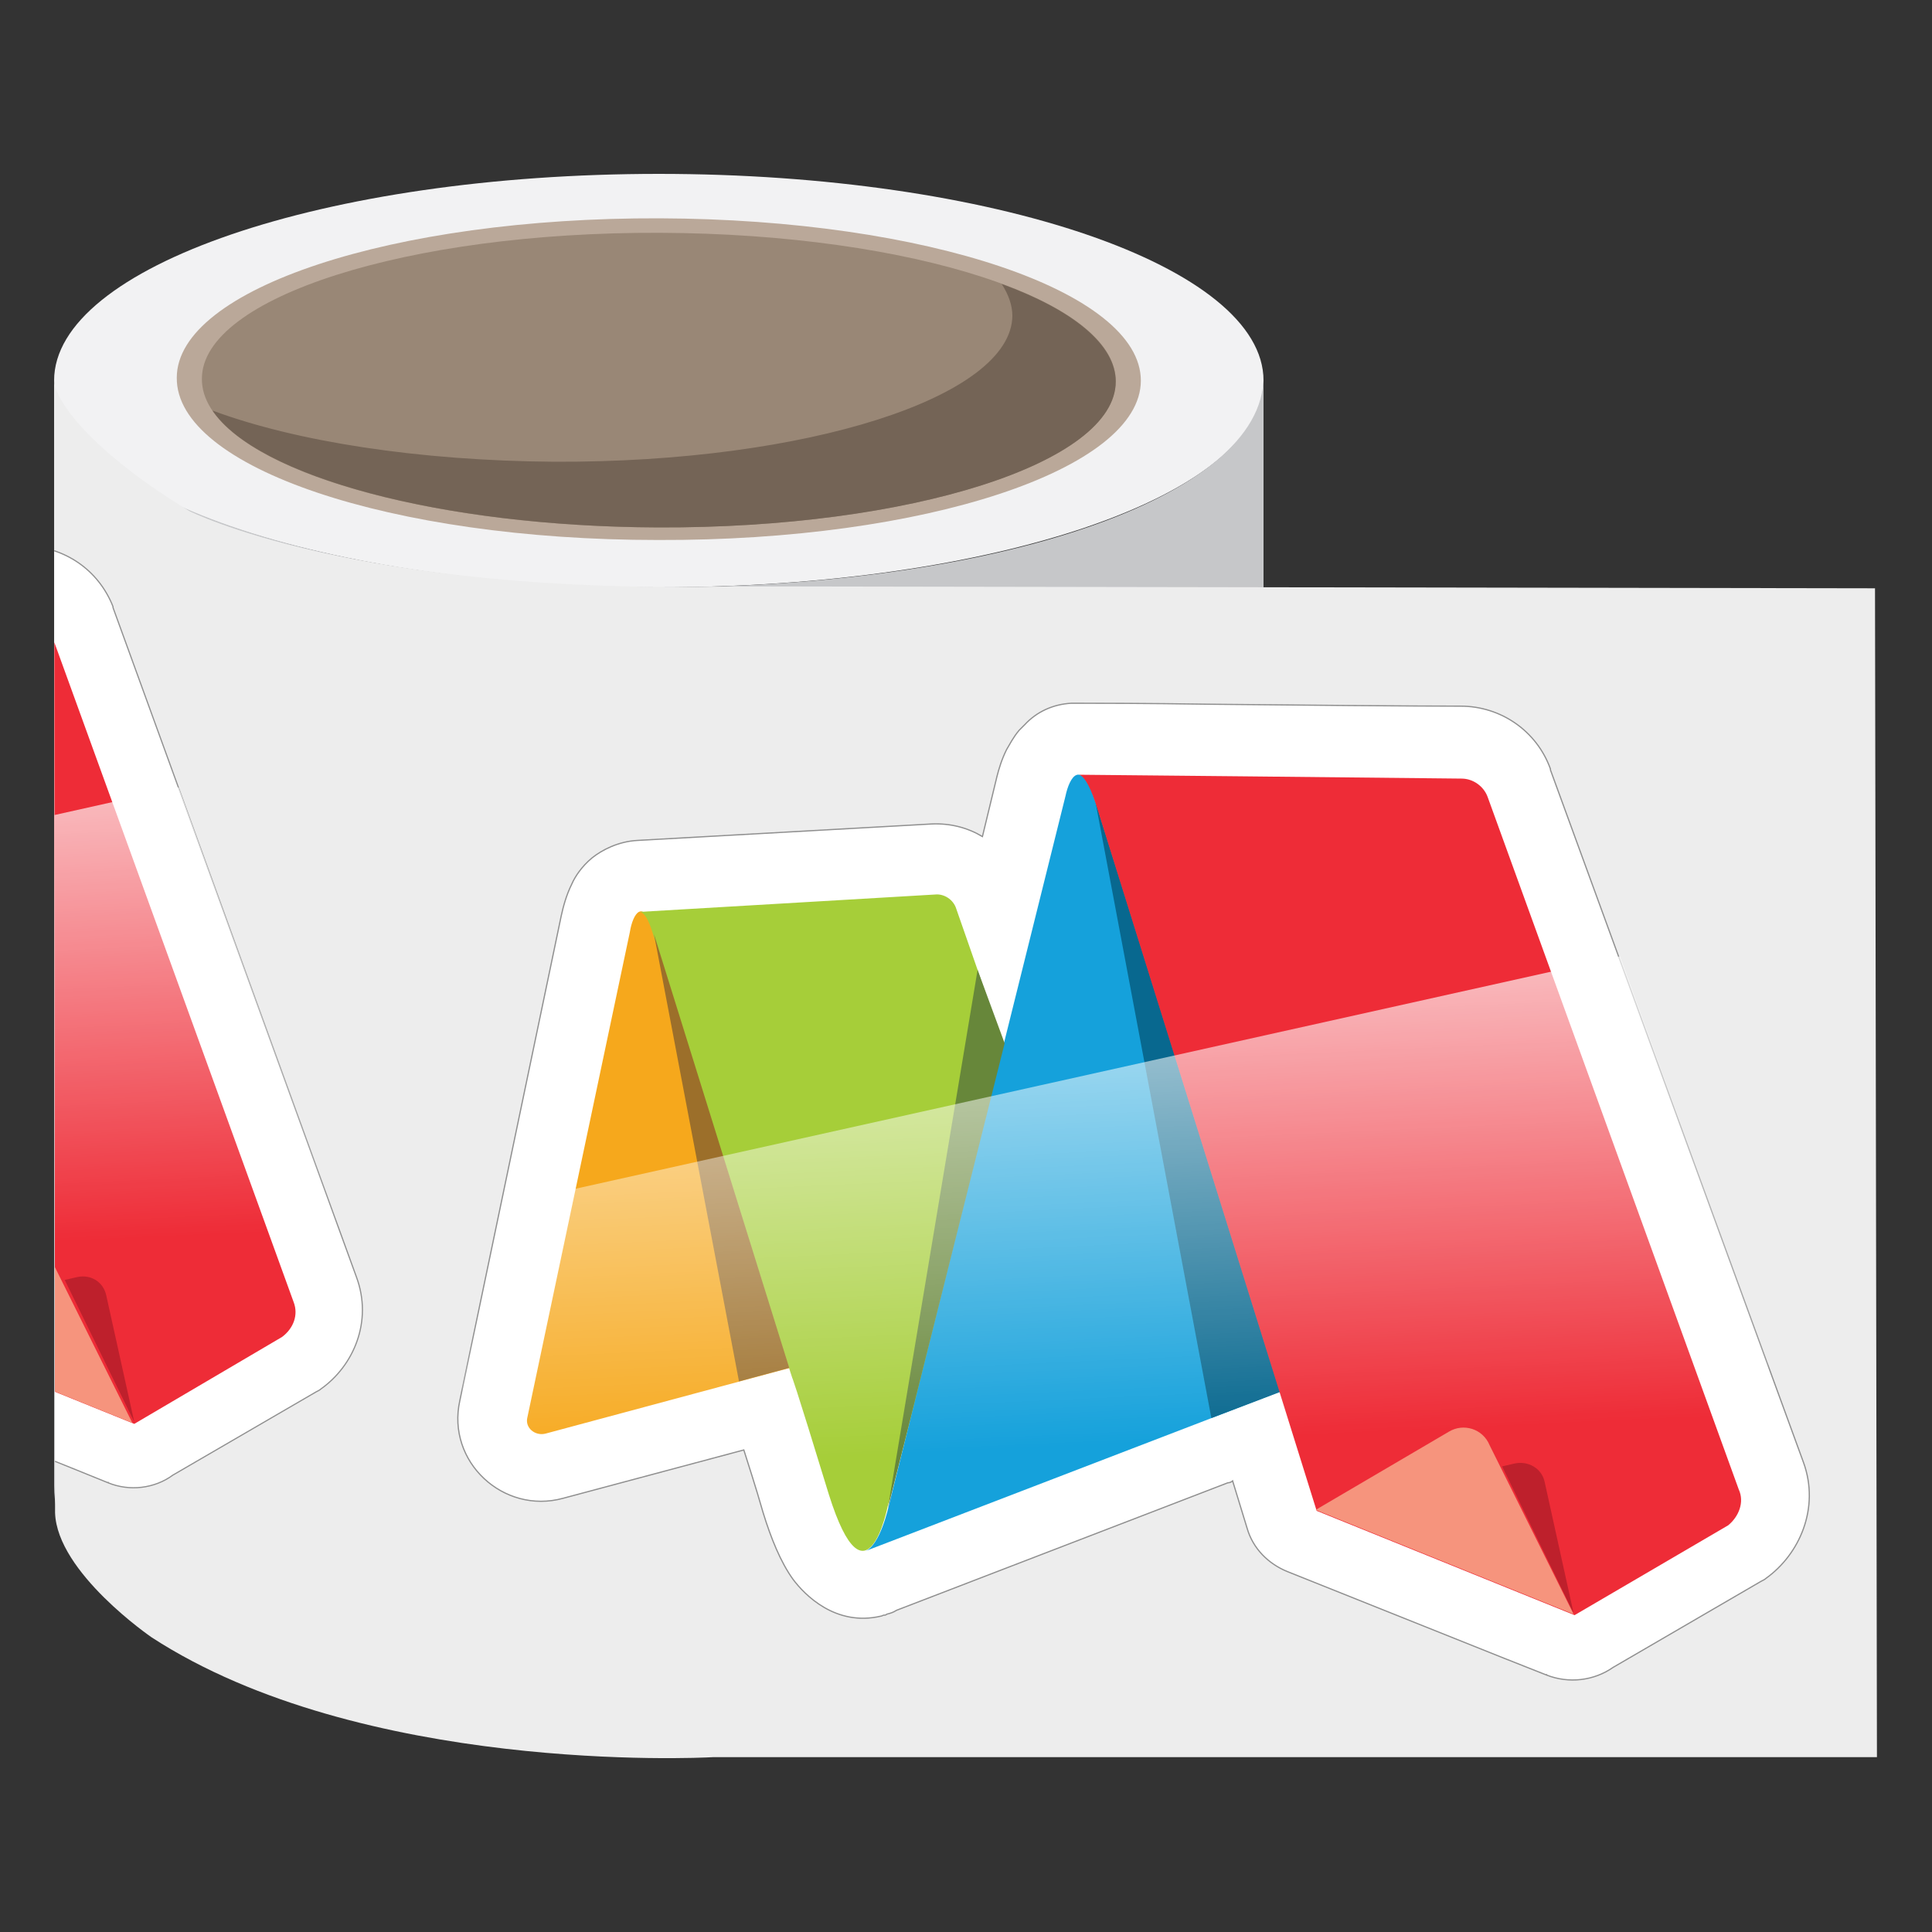
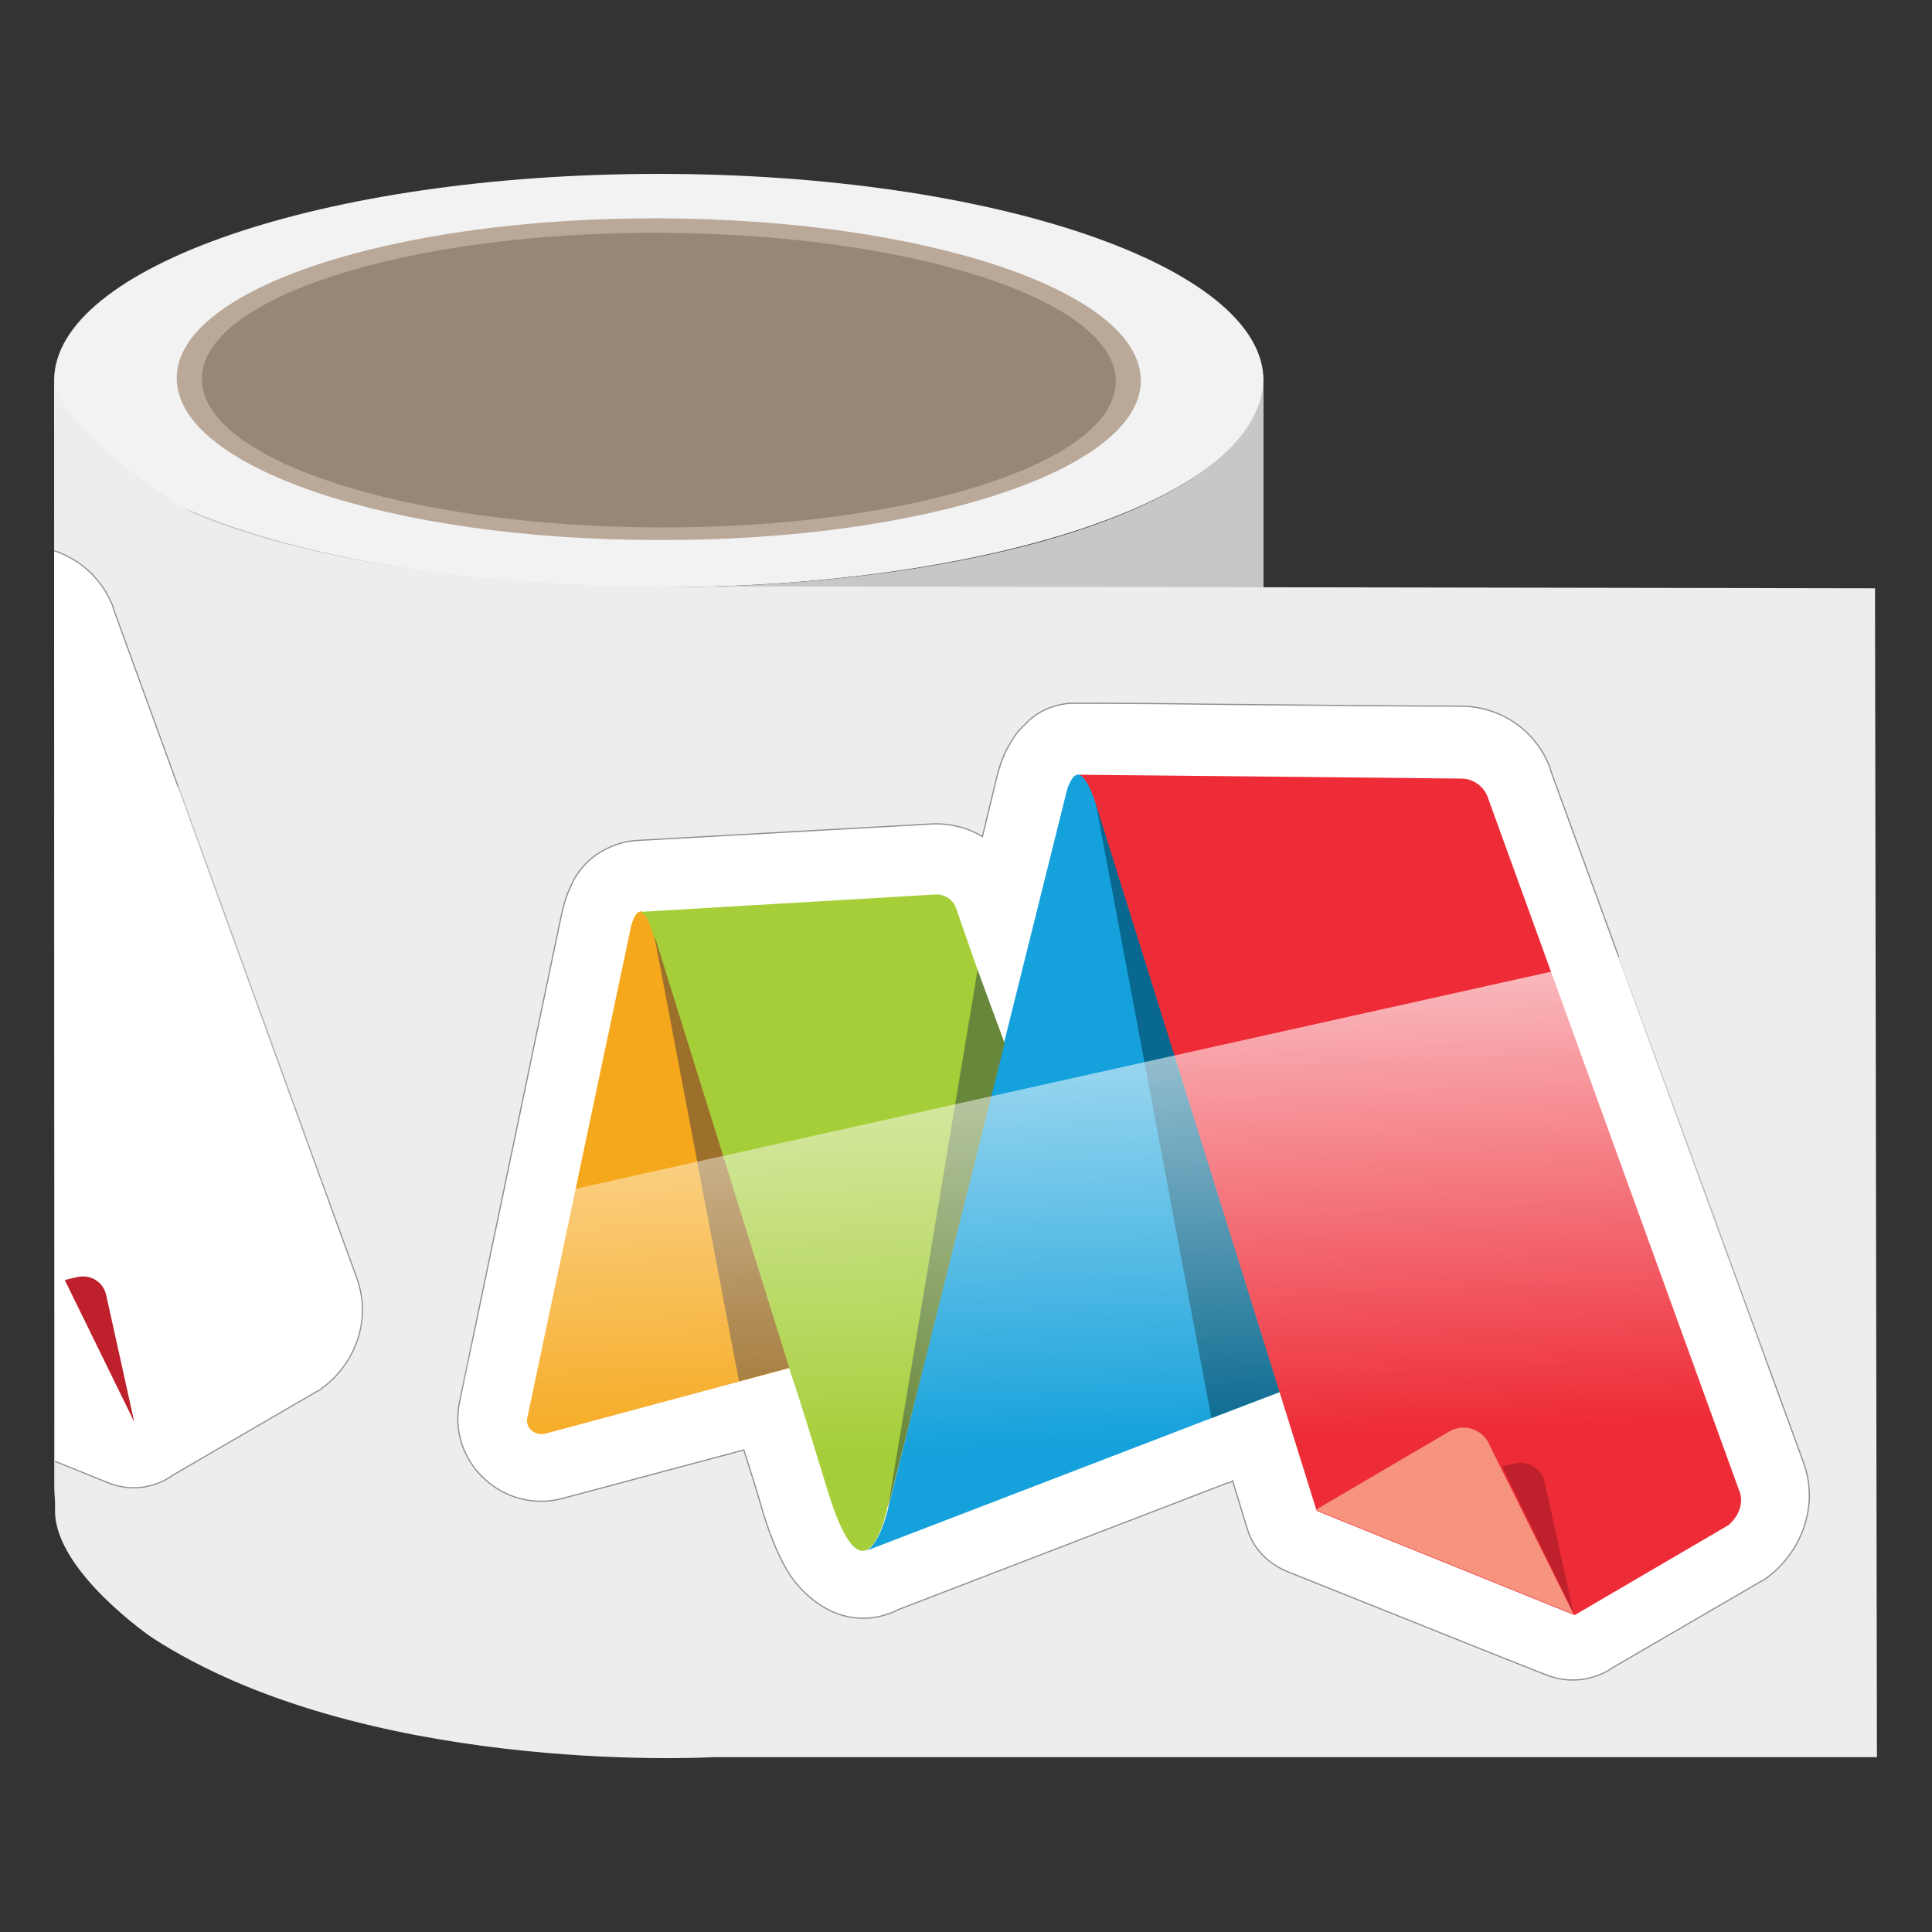
<svg xmlns="http://www.w3.org/2000/svg" xmlns:xlink="http://www.w3.org/1999/xlink" version="1.1" id="Layer_1" x="0px" y="0px" viewBox="0 0 200 200" style="enable-background:new 0 0 200 200;" xml:space="preserve">
  <rect x="0" y="0" width="200" height="200" fill="#333333" stroke="none" />
  <style type="text/css">
	.st0{fill:#F2F2F3;}
	.st1{fill:#C6C7C9;}
	.st2{fill:#EDEDED;}
	.st3{fill:#BAA899;}
	.st4{fill:#998776;}
	.st5{fill:#746456;}
	.st6{fill:#FFFFFF;stroke:#8F8F8F;stroke-width:0.125;stroke-miterlimit:10;}
	.st7{clip-path:url(#SVGID_00000160900677692559105480000002063178594567984304_);}
	.st8{fill:#FFFFFF;}
	.st9{fill:#F6A81C;}
	.st10{fill:#A6CE39;}
	.st11{fill:#15A1DB;}
	.st12{fill:#9C6F2A;}
	.st13{fill:#67873A;}
	.st14{fill:#08688F;}
	.st15{fill:#EE2C37;}
	.st16{fill:#BE202C;}
	.st17{fill:#F6947D;}
	.st18{fill:url(#SVGID_00000005236640138643655800000011928950852274527396_);}
	.st19{clip-path:url(#SVGID_00000170997083654116637940000018011951117358153149_);}
	.st20{fill:#FFFFFF;stroke:#8F8F8F;stroke-width:0.121;stroke-miterlimit:10;}
	.st21{clip-path:url(#SVGID_00000183238101581845263110000007326617152455239317_);}
	.st22{fill:url(#SVGID_00000142157984115522453060000003475094061114306239_);}
</style>
  <g>
    <path class="st0" d="M68.2,60.8c-34.6,0-62.6-9.6-62.6-21.4S33.6,18,68.2,18s62.6,9.6,62.6,21.4C130.8,51.3,102.8,60.8,68.2,60.8z" />
    <path class="st1" d="M130.8,153.8V39c0,12.6-28,21.8-62.6,21.8S5.6,51.2,5.6,39v114.8c0,15.1,28,27.3,62.6,27.3   C102.8,181.2,130.8,168.9,130.8,153.8z" />
    <g>
      <path class="st2" d="M19.6,52.9c0,0,17.1,8.7,56.3,7.8l118.2,0.2l0.2,121H73.9h-0.1c-1.6,0.1-36.4,1.7-58.1-12.4    c0,0-9.8-6.7-10-12.9L5.6,39.3C5.6,41.4,9.4,46.7,19.6,52.9z" />
    </g>
    <g>
      <g>
        <g>
          <path class="st3" d="M18.3,39.1c0-9.2,22.4-16.6,50-16.5s49.8,7.6,49.8,16.8S95.7,56,68.1,55.9C40.5,55.9,18.2,48.4,18.3,39.1z" />
        </g>
      </g>
    </g>
    <g>
      <g>
        <g>
          <path class="st4" d="M20.9,39.2c0-8.4,21.3-15.2,47.4-15.1s47.3,7,47.2,15.4c0,8.4-21.3,15.2-47.4,15.1      C42,54.5,20.8,47.6,20.9,39.2z" />
        </g>
      </g>
      <g>
        <g>
-           <path class="st5" d="M22,42.5c8.6,3.2,21.3,5.2,35.4,5.3c26.1,0.1,47.3-6.7,47.4-15.1c0-1.1-0.4-2.2-1.1-3.3      c7.4,2.7,11.8,6.3,11.8,10.1c0,8.4-21.2,15.2-47.4,15.1C45.5,54.5,26.6,49.3,22,42.5z" />
-         </g>
+           </g>
      </g>
    </g>
    <g>
      <g>
        <g>
          <path class="st6" d="M151.2,73.1c-4.7,0-16.6-0.1-26.2-0.2c-6.3-0.1-11.6-0.1-13.2-0.1c-0.2,0-0.3,0-0.5,0l0,0l0,0      c0,0,0,0-0.1,0c0,0,0,0-0.1,0c0,0-0.1,0-0.2,0c-1.9,0.1-3.6,0.9-4.8,2.2c-0.2,0.2-0.4,0.4-0.6,0.6c-0.6,0.7-1,1.5-1.3,2      c-0.5,1-0.8,2-1,2.8l0,0l-1.5,6.2c-1.5-0.9-3.3-1.4-5.3-1.3l0,0L66,87l0,0c-2,0.1-3.7,1-4.7,1.8c-1.1,0.9-1.8,2-2.1,2.7      c-0.6,1.2-0.9,2.4-1.1,3.3l0,0L47.6,145l0,0c-1.4,6.3,4.5,11.8,10.7,10.1l0,0l18.7-5c0.5,1.6,1.2,3.7,2,6.5l0,0      c0.8,2.6,1.8,5.1,3.1,6.9c1.2,1.6,4.4,4.9,9.1,3.8l0,0c0.1,0,0.2-0.1,0.3-0.1c0.1,0,0.2,0,0.3-0.1l0,0c0.4-0.1,0.7-0.2,1-0.4      l34.3-13.2c0.2,0,0.4-0.1,0.5-0.2l1.5,4.9c0.6,2.1,2.2,3.7,4.2,4.5l0,0l22.5,9l0,0l4.3,1.7v-0.1l0,0v0.1      c2.3,0.9,4.9,0.6,6.9-0.8l15.3-8.9l0,0c0.2-0.1,0.4-0.2,0.5-0.3c3.5-2.5,5.6-7.3,3.9-12l0,0l-26.2-71.7l0,0v-0.1      C159.1,75.7,155.4,73.1,151.2,73.1" />
        </g>
      </g>
      <g>
        <g>
          <g>
            <defs>
              <polygon id="SVGID_1_" points="45.1,76.3 178.5,70.8 185.4,177.6 47.4,161.9       " />
            </defs>
            <clipPath id="SVGID_00000007422380543967978730000003253302691526183580_">
              <use xlink:href="#SVGID_1_" style="overflow:visible;" />
            </clipPath>
            <g style="clip-path:url(#SVGID_00000007422380543967978730000003253302691526183580_);">
              <path class="st8" d="M103.9,107.6L103.9,107.6L103.9,107.6L103.9,107.6z M85.9,154.7L85.9,154.7L85.9,154.7L85.9,154.7        L85.9,154.7L85.9,154.7z M85.8,154.8L85.8,154.8l-0.3,0.1l0,0L85.8,154.8z M132.2,144.2L132.2,144.2L132.2,144.2L132.2,144.2        L132.2,144.2z M180,154.1L180,154.1L180,154.1L180,154.1z M96.7,92.7L96.7,92.7L96.7,92.7L96.7,92.7z M54.5,146.8L54.5,146.8        L54.5,146.8L54.5,146.8z" />
              <path class="st9" d="M81.8,141.6l-14-44.9c-1.2-4-2.3-2.1-2.6-0.2l-10.6,50.2c-0.3,1.1,0.8,2,1.9,1.7L81.8,141.6z" />
              <path class="st10" d="M66.2,94.4c0.4,0,0.9,0.6,1.4,2.3L81,139.5l1,3.1c0,0,0.1,0,3.8,12.1c3.9,12.4,6.1,1.2,6.1,1.2        l12.3-46.9L99,94.1c-0.3-1-1.3-1.6-2.2-1.5L66.2,94.4z" />
              <path class="st11" d="M113.4,83c-1.5-4.7-2.7-2.5-3.1-0.6L92,155.9c0,0-0.9,4.2-2.5,4.7l43.2-16.6L113.4,83z" />
              <path class="st12" d="M67.7,96.7l8.8,46.3l5.2-1.4L67.7,96.7z" />
              <path class="st13" d="M101.2,100.4l2.8,7.6l-12.1,48.2L101.2,100.4z" />
              <path class="st14" d="M113.4,83l12,63.8l7.1-2.7L113.4,83z" />
              <path class="st15" d="M180,154.2l-26-71.7c-0.4-1.1-1.5-1.9-2.7-1.9c-8.3-0.1-39.6-0.4-39.6-0.4c0.4,0.1,1,0.8,1.7,2.9        l0.1,0.3l22.8,73l26.7,10.8l15.9-9.3C180,157,180.6,155.5,180,154.2z" />
              <path class="st16" d="M162.9,167l-3-13.6c-0.3-1.4-1.7-2.2-3.1-1.9l-1.3,0.3L162.9,167z" />
              <path class="st17" d="M150,148.2l-13.8,8.1l26.7,10.8l-8.7-17.5C153.5,147.9,151.5,147.3,150,148.2z" />
              <linearGradient id="SVGID_00000178924268549070538730000011733840714283376007_" gradientUnits="userSpaceOnUse" x1="130.902" y1="-79.602" x2="130.902" y2="-150.321" gradientTransform="matrix(0.999 -4.564143e-02 -4.564143e-02 -0.999 -20.338 5.219)">
                <stop offset="0" style="stop-color:#FFFFFF" />
                <stop offset="1" style="stop-color:#FFFFFF;stop-opacity:0" />
              </linearGradient>
              <path style="fill:url(#SVGID_00000178924268549070538730000011733840714283376007_);" d="M52.2,124.7L167.7,99        c5.4,14.9,16.4,45.1,17.3,47.3c1,2.7,2.4,9.1,1.8,11.5c-0.5,1.9-3.2,4.2-4.4,5.1c-5.2,3.6-16.4,10.9-19.8,11.2        c-4.3,0.4-29.9-12.2-31.7-13c-1.5-0.7-2.7-5.8-3.1-8c-10.6,4.6-33.9,13.8-39.1,14.1c-5.2,0.2-8.2-6-9-9.2l-2.7-8.2        c-3.4,1-11.2,3.2-14.9,4.1c-4.6,1.1-8,2.3-11.4-0.4c-2.7-2.2-3.1-8-2.8-10.2L52.2,124.7z" />
            </g>
          </g>
        </g>
      </g>
    </g>
    <g>
      <g>
        <defs>
          <path id="SVGID_00000166643079666951468290000010604558694244970143_" d="M19.6,52.9c0,0,17.1,8.7,56.3,7.8l118.2,0.2l0.2,121      H73.9h-0.1c-1.6,0.1-36.4,1.7-58.1-12.4c0,0-9.8-6.7-10-12.9L5.6,39.3C5.6,41.4,9.4,46.7,19.6,52.9z" />
        </defs>
        <clipPath id="SVGID_00000091017167575669832130000012764750807756370562_">
          <use xlink:href="#SVGID_00000166643079666951468290000010604558694244970143_" style="overflow:visible;" />
        </clipPath>
        <g style="clip-path:url(#SVGID_00000091017167575669832130000012764750807756370562_);">
          <g>
            <g>
              <path class="st20" d="M2.6,56.5c-4.5,0-16-0.1-25.3-0.2c-6.1-0.1-11.2-0.1-12.7-0.1c-0.2,0-0.3,0-0.5,0l0,0l0,0c0,0,0,0-0.1,0        c0,0,0,0-0.1,0c0,0-0.1,0-0.2,0c-1.8,0.1-3.5,0.9-4.7,2.1c-0.2,0.2-0.4,0.4-0.6,0.6c-0.6,0.7-1,1.4-1.3,1.9        c-0.5,1-0.8,2-1,2.7l0,0l-1.5,6c-1.5-0.9-3.2-1.4-5.1-1.2l0,0l-29.3,1.6l0,0c-2,0.1-3.5,0.9-4.5,1.8c-1.1,0.9-1.7,1.9-2,2.6        c-0.6,1.1-0.9,2.3-1.1,3.2l0,0L-97.6,126l0,0c-1.3,6.1,4.3,11.4,10.4,9.8l0,0l18.1-4.9c0.5,1.6,1.1,3.6,2,6.3l0,0        c0.8,2.5,1.7,4.9,3,6.7c1.1,1.6,4.2,4.8,8.8,3.6l0,0c0.1,0,0.2,0,0.3-0.1c0.1,0,0.2,0,0.2-0.1l0,0c0.4-0.1,0.7-0.2,1-0.4        l33.1-12.7c0.2,0,0.3-0.1,0.5-0.2l1.5,4.7c0.6,2,2.1,3.6,4,4.4l0,0L7,151.8l0,0l4.2,1.7v-0.1l0,0v0.1c2.2,0.9,4.8,0.6,6.7-0.8        l14.8-8.6l0,0c0.2-0.1,0.4-0.2,0.5-0.3c3.4-2.4,5.4-7,3.7-11.6l0,0L11.7,62.9l0,0v-0.1C10.2,59,6.7,56.6,2.6,56.5" />
            </g>
          </g>
          <g>
            <g>
              <g>
                <defs>
                  <rect id="SVGID_00000024692059109086667400000015078925023323307138_" x="-100.5" y="36" transform="matrix(0.999 -4.563951e-02 4.563951e-02 0.999 -4.834 -1.318)" width="138.5" height="138.5" />
                </defs>
                <clipPath id="SVGID_00000046323479022733727950000008316830672507886218_">
                  <use xlink:href="#SVGID_00000024692059109086667400000015078925023323307138_" style="overflow:visible;" />
                </clipPath>
                <g style="clip-path:url(#SVGID_00000046323479022733727950000008316830672507886218_);">
                  <path class="st8" d="M-43.1,89.9L-43.1,89.9L-43.1,89.9L-43.1,89.9z M-60.5,135.4L-60.5,135.4L-60.5,135.4L-60.5,135.4          L-60.5,135.4L-60.5,135.4z M-60.6,135.4L-60.6,135.4l-0.3,0.1l0,0L-60.6,135.4z M-15.8,125.2L-15.8,125.2L-15.8,125.2          L-15.8,125.2L-15.8,125.2z M30.4,134.8L30.4,134.8L30.4,134.8L30.4,134.8z M-50,75.5L-50,75.5L-50,75.5L-50,75.5z           M-90.8,127.7L-90.8,127.7L-90.8,127.7L-90.8,127.7z" />
                  <path class="st9" d="M-64.5,122.7L-78,79.3c-1.2-3.8-2.3-2-2.5-0.2l-10.2,48.5c-0.2,1,0.7,2,1.8,1.6L-64.5,122.7z" />
                  <path class="st10" d="M-79.5,77.1c0.4,0,0.9,0.6,1.4,2.2l12.9,41.3l0.9,3c0,0,0.1,0,3.7,11.7c3.7,12,5.9,1.2,5.9,1.2          l11.9-45.3l-5.1-14.3c-0.3-0.9-1.2-1.5-2.2-1.4L-79.5,77.1z" />
-                   <path class="st11" d="M-33.9,66.1c-1.4-4.5-2.6-2.4-3-0.6l-17.7,71c0,0-0.9,4.1-2.4,4.5l41.7-16L-33.9,66.1z" />
                  <path class="st12" d="M-78,79.3l8.5,44.8l5.1-1.4L-78,79.3z" />
                  <path class="st13" d="M-45.7,82.9l2.7,7.4l-11.6,46.6L-45.7,82.9z" />
                  <path class="st14" d="M-33.9,66.1l11.5,61.6l6.8-2.6L-33.9,66.1z" />
-                   <path class="st15" d="M30.4,134.8L5.3,65.6c-0.4-1.1-1.5-1.8-2.6-1.8c-8-0.1-38.2-0.4-38.2-0.4c0.4,0,1,0.8,1.6,2.8l0.1,0.3          l22,70.5l25.7,10.4l15.3-9C30.4,137.5,30.9,136.1,30.4,134.8z" />
                  <path class="st16" d="M13.9,147.2L11,134.1c-0.3-1.4-1.6-2.2-3-1.9l-1.3,0.3L13.9,147.2z" />
-                   <path class="st17" d="M1.4,129.1l-13.4,7.8l25.7,10.4l-8.4-16.9C4.8,128.8,2.9,128.2,1.4,129.1z" />
                  <linearGradient id="SVGID_00000067942072663008169430000003018346556006207147_" gradientUnits="userSpaceOnUse" x1="-15.55" y1="-56.123" x2="-15.55" y2="-124.421" gradientTransform="matrix(0.999 -4.564143e-02 -4.564143e-02 -0.999 -20.338 5.219)">
                    <stop offset="0" style="stop-color:#FFFFFF" />
                    <stop offset="1" style="stop-color:#FFFFFF;stop-opacity:0" />
                  </linearGradient>
                  <path style="fill:url(#SVGID_00000067942072663008169430000003018346556006207147_);" d="M-93,106.4L18.5,81.5          c5.2,14.4,15.9,43.6,16.7,45.6c1,2.6,2.3,8.8,1.7,11.1c-0.5,1.8-3.1,4-4.3,4.9c-5,3.5-15.8,10.5-19.1,10.8          c-4.1,0.4-28.8-11.8-30.6-12.6c-1.4-0.6-2.6-5.6-3-7.7c-10.3,4.4-32.8,13.4-37.7,13.6s-7.9-5.8-8.7-8.8l-2.6-7.9          c-3.3,1-10.8,3.1-14.4,4c-4.5,1.1-7.7,2.3-11-0.4c-2.6-2.1-3-7.8-2.7-9.8L-93,106.4z" />
                </g>
              </g>
            </g>
          </g>
        </g>
      </g>
    </g>
  </g>
</svg>